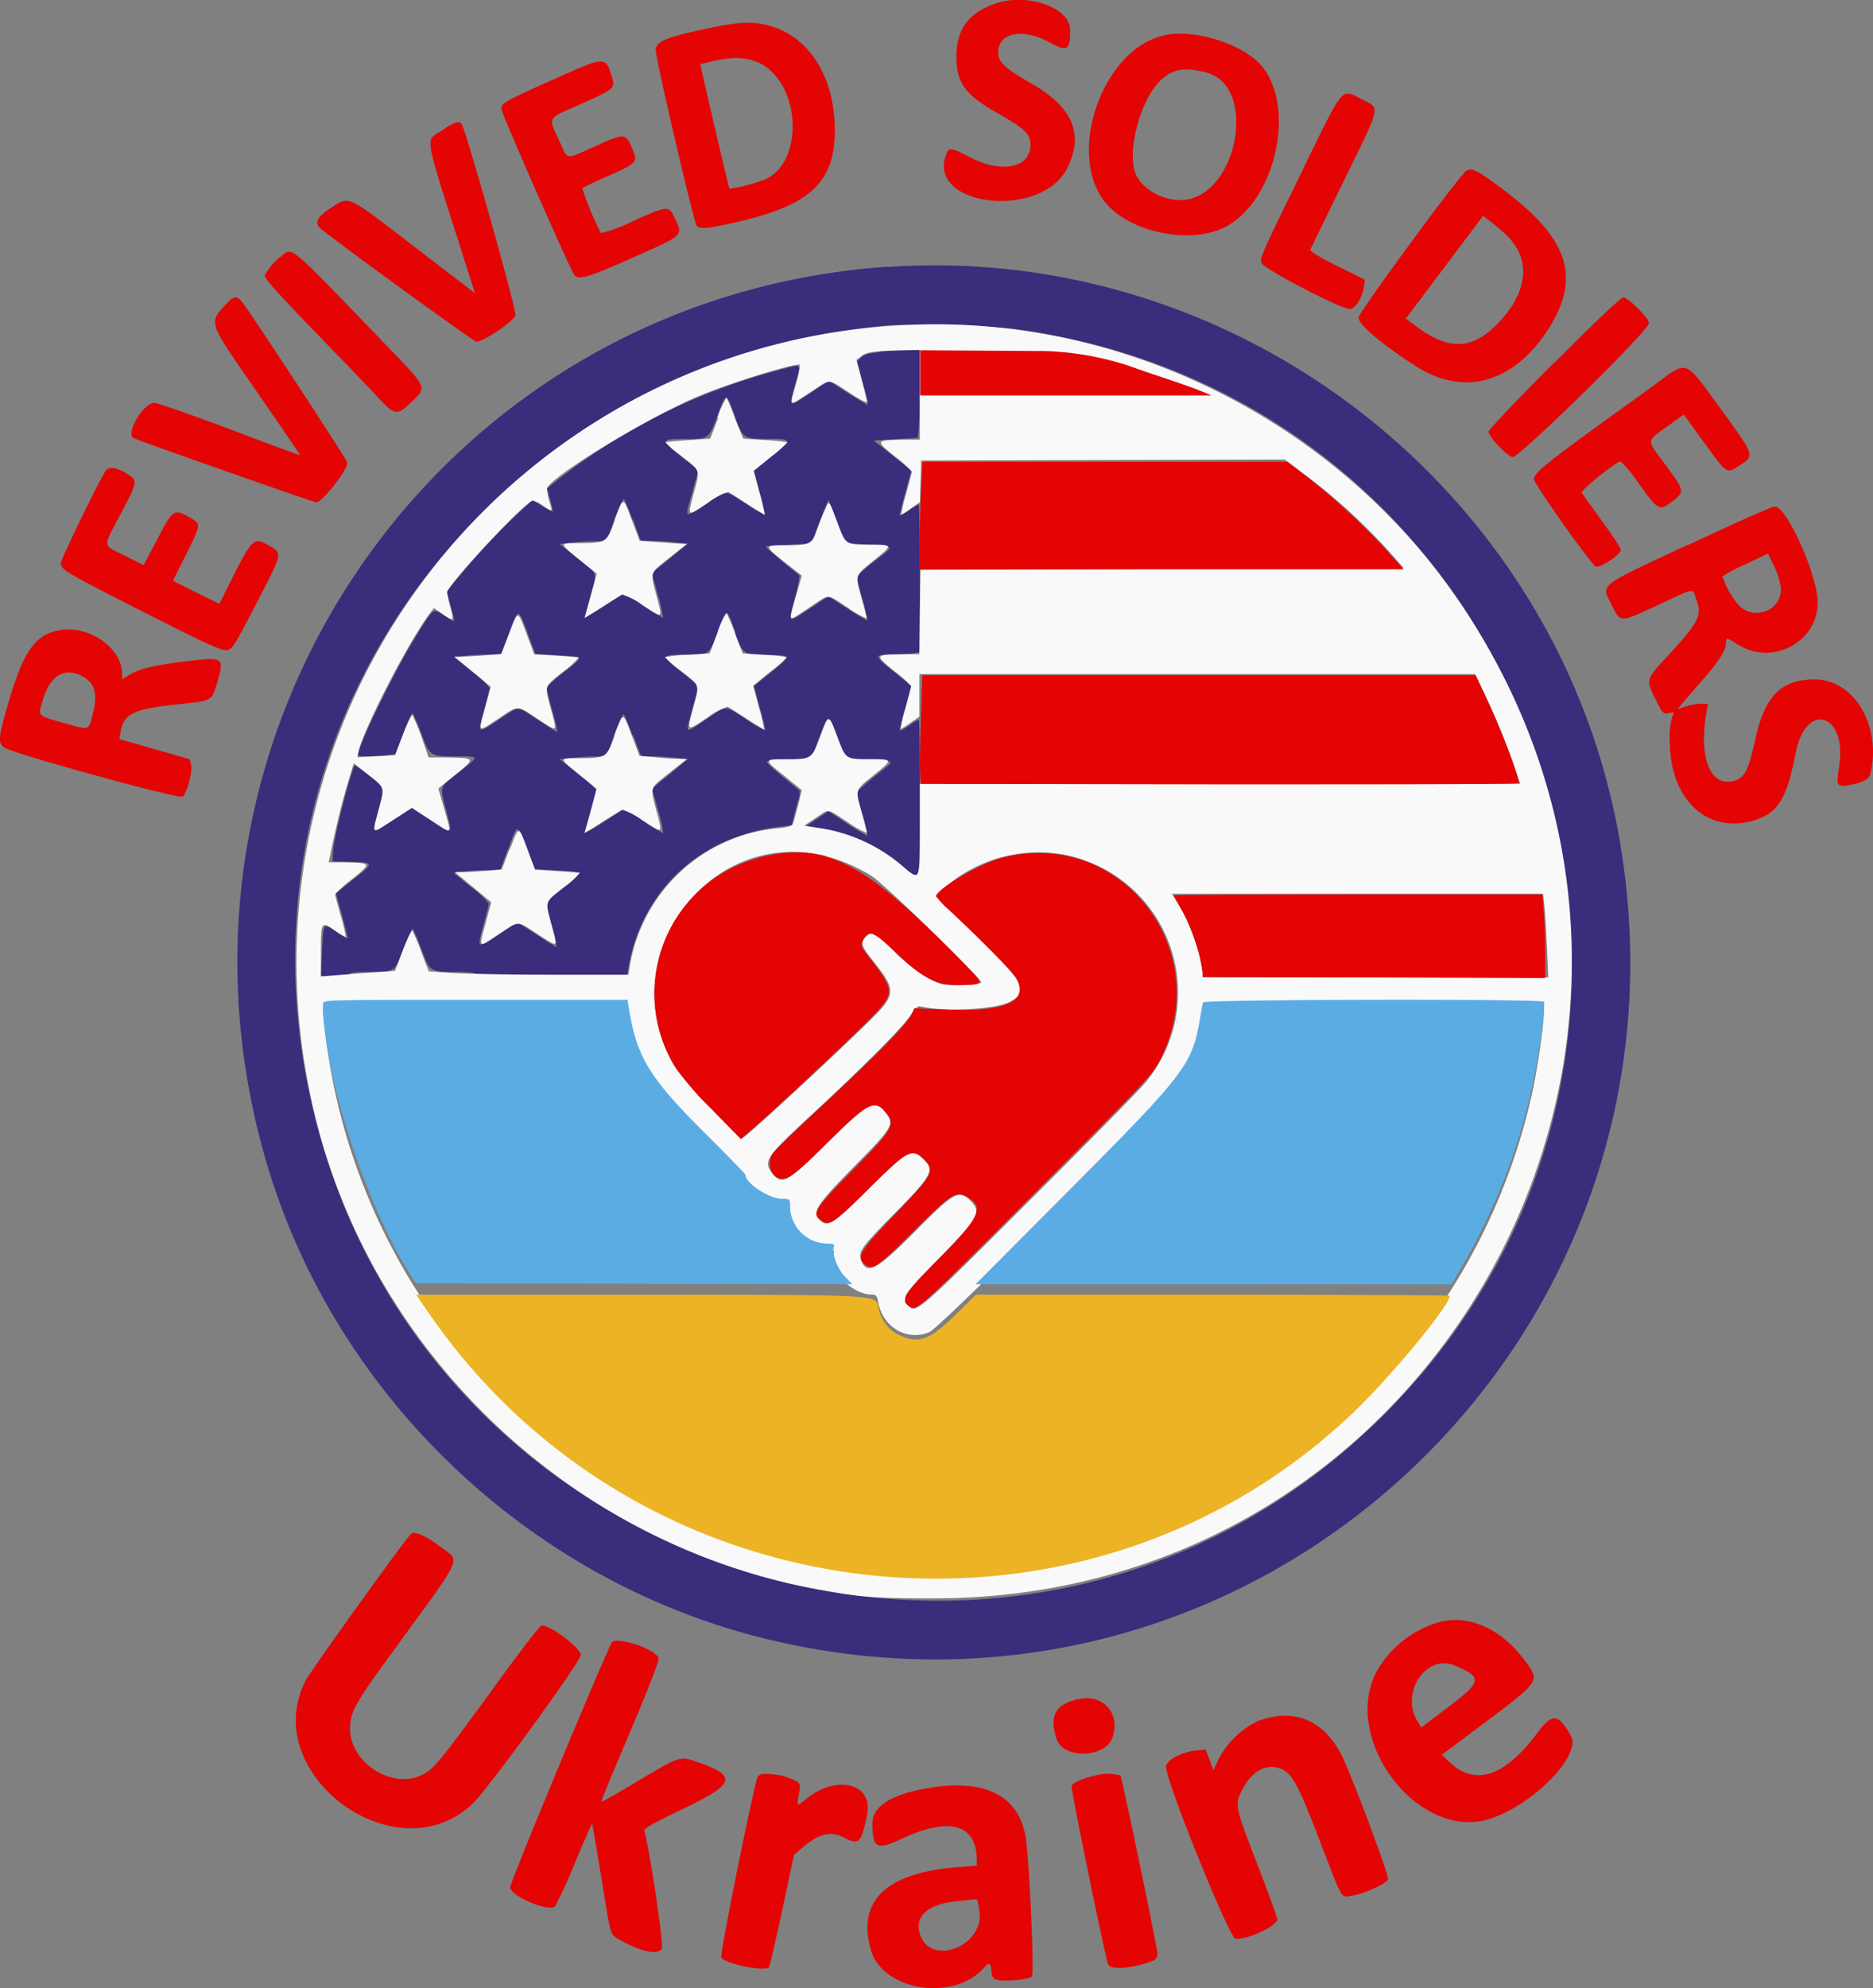
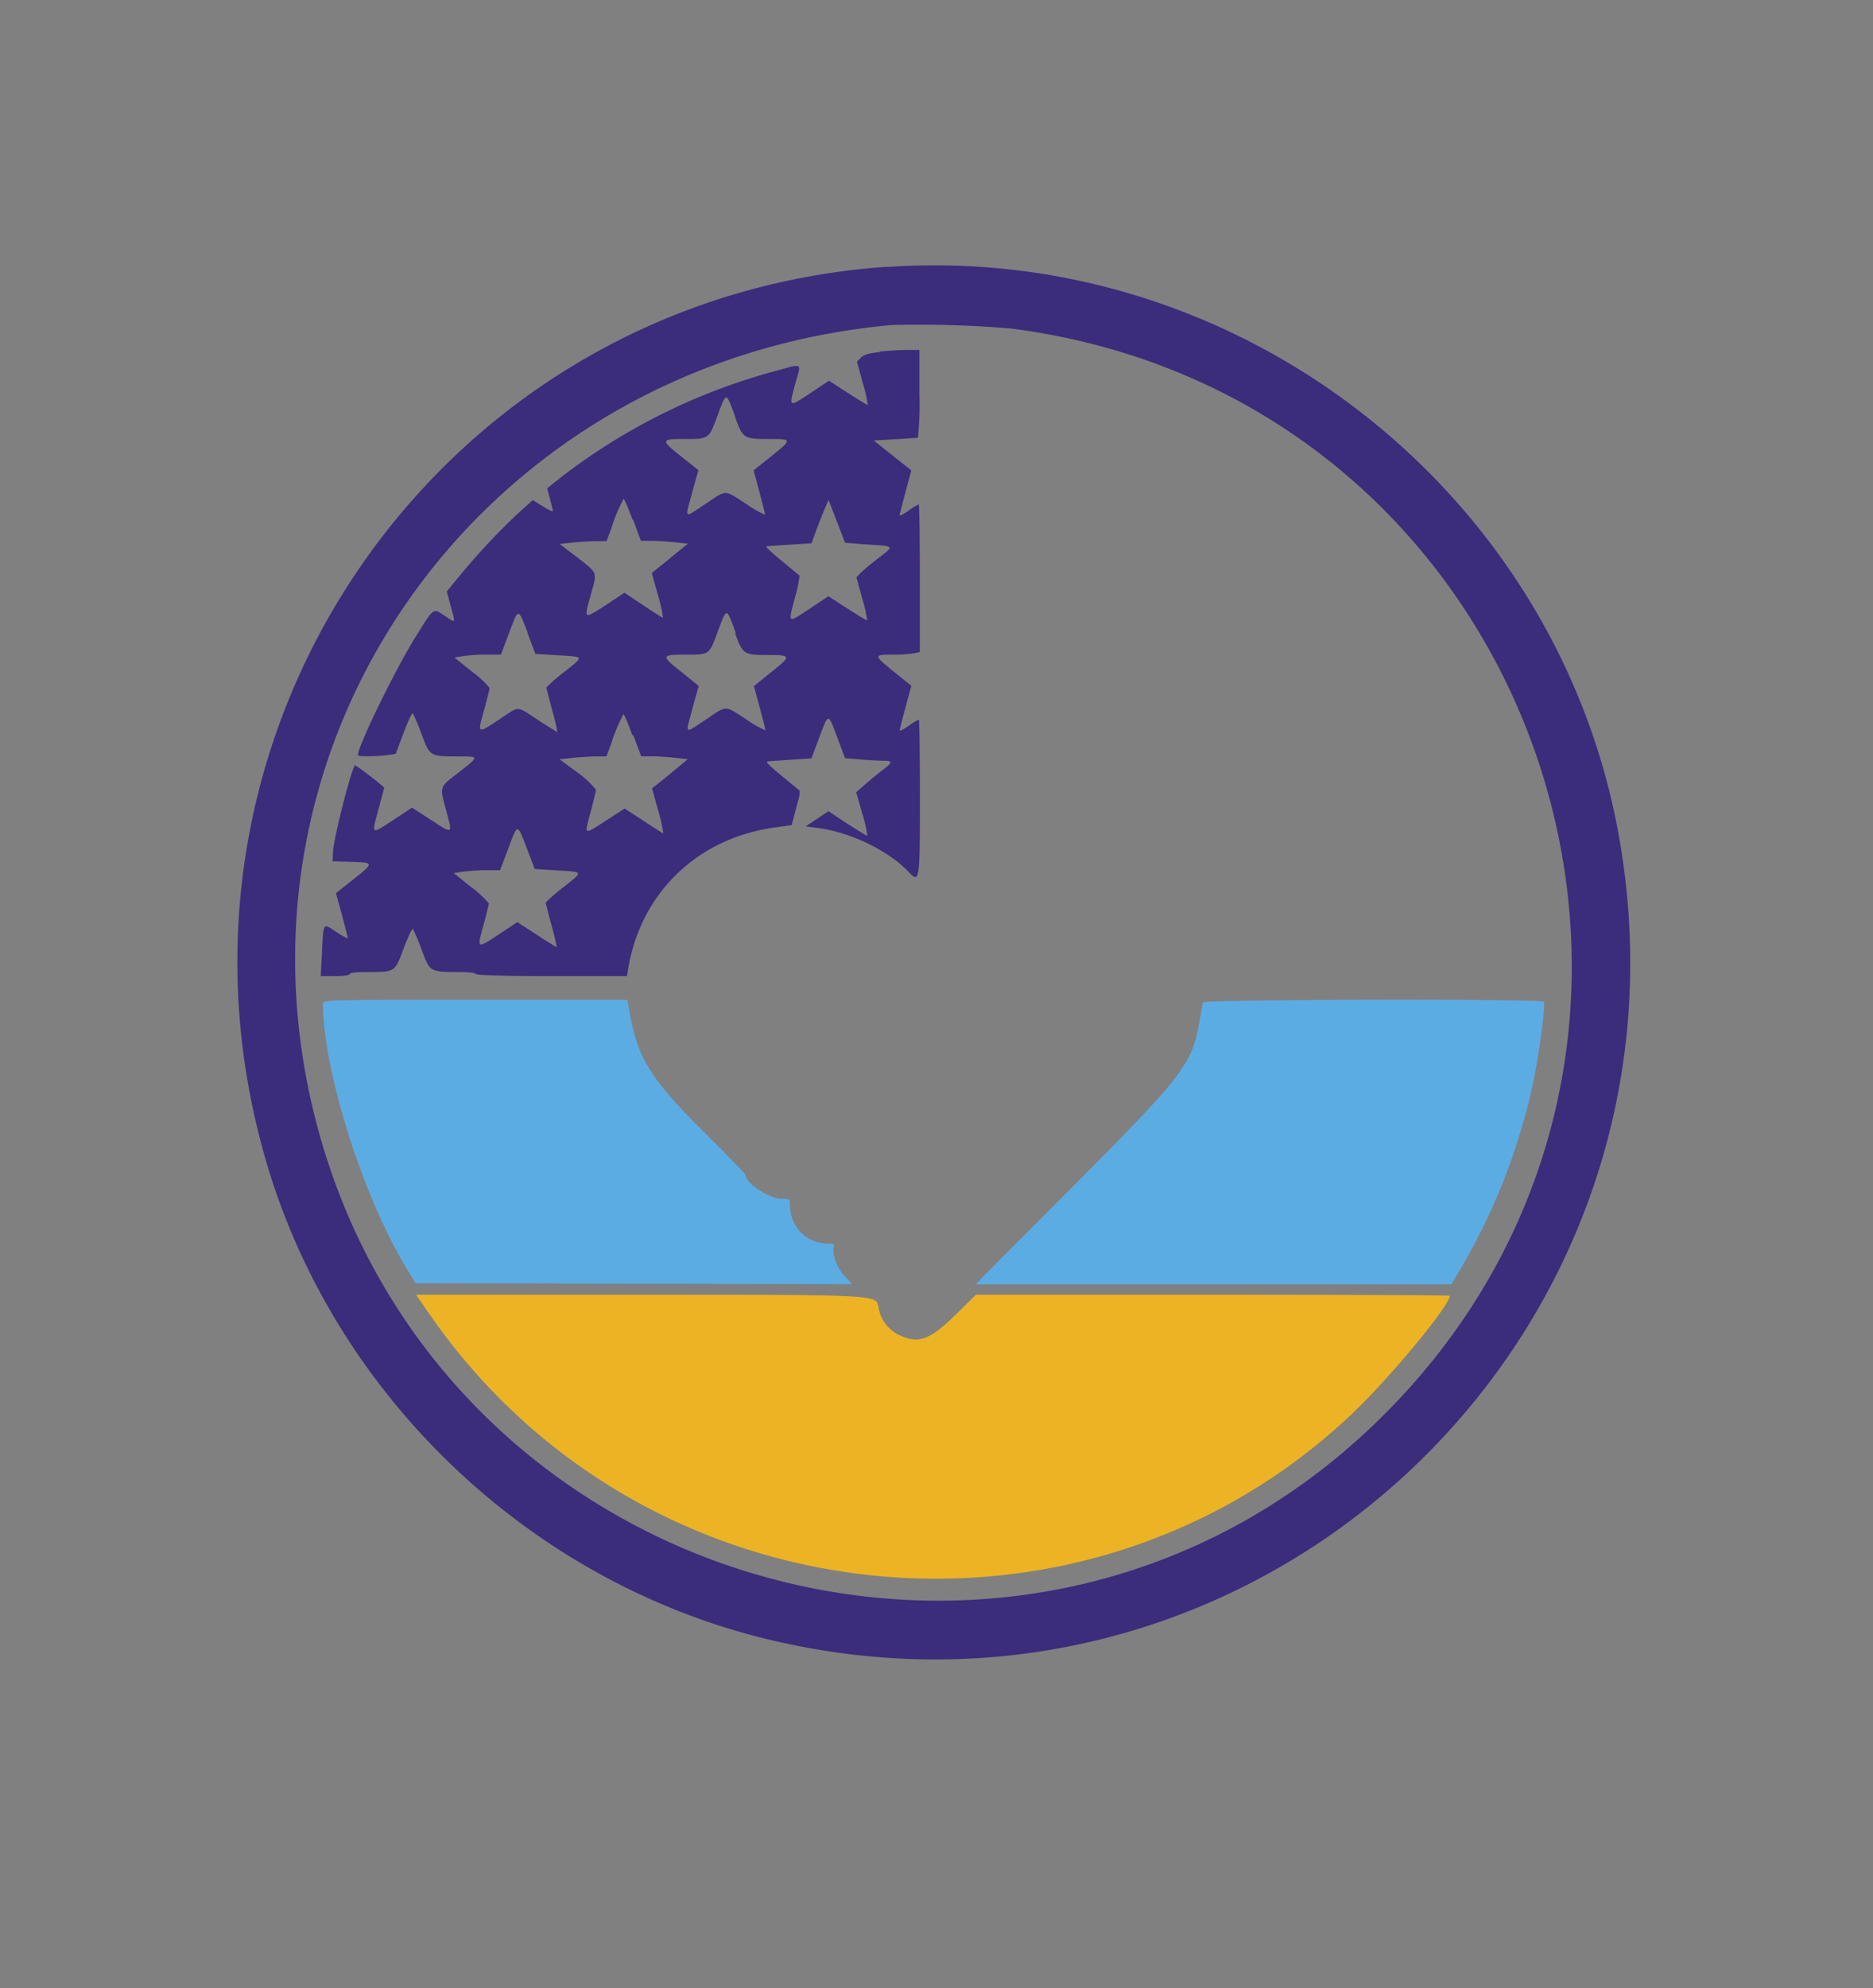
<svg xmlns="http://www.w3.org/2000/svg" viewBox="0 0 298.79 316.98">
  <rect x="0" y="0" width="298.79" height="316.98" fill="#808080" stroke="none" />
  <defs>
    <style>.cls-1 {
        fill: #3c2c7c;
      }

      .cls-1, .cls-2, .cls-3, .cls-4, .cls-5 {
        fill-rule: evenodd;
      }

      .cls-2 {
        fill: #faf9fa;
      }

      .cls-3 {
        fill: #ecb424;
      }

      .cls-4 {
        fill: #5cace4;
      }

      .cls-5 {
        fill: #e40404;
      }</style>
  </defs>
  <title>logo</title>
  <g>
    <path id="path0" class="cls-1" d="M141.63,42.55c-71,4.93-118.9,73.55-99.23,142.12,10.83,37.77,42.3,67.75,80.62,76.82,77.87,18.44,148.78-48,135.53-127-9.33-55.63-60.46-95.82-116.92-91.9m20,9.84C246.82,63.6,281.18,167.88,219.21,227.2c-56.48,54.07-151,25.93-169.2-50.36-14.55-61,28.41-119.2,92.32-125a175.1,175.1,0,0,1,19.3.58m-21.18,3.74c-1.73.16-2.53.39-3,.87l-.65.65.94,3.46a19.67,19.67,0,0,1,.78,3.46c-.09,0-1.53-.88-3.19-1.94l-3-1.94-3,2c-3.47,2.28-3.4,2.32-2.39-1.48,1-3.54,1.38-3.29-3.4-2a97.24,97.24,0,0,0-34,16.91l-2.16,1.72.45,1.71c.25.94.46,1.81.46,1.94s-.72-.22-1.6-.77l-1.61-1-2.72,2.47a109.19,109.19,0,0,0-9.78,10.62l-1.22,1.48L72,96.69c.78,2.84.86,2.73-1,1.49s-1.64-1.37-4.57,3.31c-3.21,5.12-9.25,17.47-9.25,18.93,0,.24,2.79.23,4.59,0l1.44-.2,1.27-3.36c.69-1.85,1.35-3.25,1.47-3.12a34.43,34.43,0,0,1,1.4,3.36c1.36,3.57,1.25,3.51,6.11,3.52,3.1,0,3.09,0-.24,2.59-3.12,2.4-3,2.11-1.93,6.11,1,3.78,1.11,3.74-2.47,1.41l-3-1.94-2.9,1.91c-3.69,2.42-3.57,2.5-2.47-1.58.51-1.91.93-3.5.93-3.53A48.22,48.22,0,0,0,56.72,122c-.62.74-3.39,11.61-3.5,13.77l-.08,1.57,3,.09c3.65.12,3.66.15.27,2.83l-2.72,2.16.94,3.45c.51,1.9.93,3.56.94,3.7s-.8-.29-1.78-.94c-2.21-1.47-2.09-1.63-2.33,3.08l-.2,3.93h2.32c1.33,0,2.32-.14,2.32-.33s1-.32,2.51-.32c4.81,0,4.62.11,6.07-3.75.7-1.85,1.36-3.26,1.48-3.13a34.43,34.43,0,0,1,1.4,3.36c1.36,3.57,1.25,3.51,6.11,3.52,1.45,0,2.51.14,2.51.32s4.26.33,12.13.33h12l.2-1.22c2-12,11-20.74,23.3-22.46l2.77-.39.31-1.16c.16-.64.48-1.86.71-2.7a4.57,4.57,0,0,0,.25-1.64c-5.14-4.2-5.57-4.61-5-4.67l3.76-.27,3.12-.2,1.21-3.22c1.54-4.09,1.42-4.09,2.9-.15l1.26,3.34,2.42.2c1.32.11,3,.21,3.66.21,1.58,0,1.55.23-.14,1.52-.75.58-2,1.6-2.77,2.27l-1.4,1.23,1,3.48a20.63,20.63,0,0,1,.79,3.48c-.09,0-1.53-.87-3.2-1.94l-3-2-1.83,1.22-1.83,1.21,1.9.24c5.21.66,11.3,3.6,14.53,7,1.77,1.87,1.81,1.62,1.81-12,0-6.75-.08-12.27-.18-12.27a9.29,9.29,0,0,0-1.62,1c-.79.54-1.44.87-1.43.72s.42-1.8.93-3.68l.93-3.43-2.71-2.19c-3.31-2.67-3.33-2.78-.33-2.78a24.15,24.15,0,0,0,3.4-.2l1-.2V92.22c0-6.48-.08-11.78-.18-11.78a9.68,9.68,0,0,0-1.62,1c-.79.55-1.44.87-1.43.73s.43-1.81.94-3.7l.93-3.45-3-2.38-3-2.39,3.4-.2c1.87-.11,3.51-.22,3.65-.24a51.14,51.14,0,0,0,.24-7v-7l-2,0c-1.12,0-3.09.14-4.39.26m-23,10.5c1.25,3.38,1.35,3.44,5.43,3.44,3.68,0,3.69.06.34,2.74l-2.83,2.27.92,3.41c.5,1.88.91,3.52.91,3.65a15.09,15.09,0,0,1-3-1.71c-3.65-2.33-3-2.33-6.52,0s-3.28,2.5-2.12-1.79c.53-1.95,1-3.56,1-3.58s-1.23-1-2.75-2.21c-3.23-2.56-3.22-2.78.14-2.78,4.4,0,4.22.12,5.67-3.76s1.32-3.82,2.85.32M101.08,82.85l1.25,3.4h1.78c1,0,2.65.13,3.72.24l2,.21-2,1.62c-1.07.89-2.36,1.94-2.86,2.33l-.91.72,1,3.58a23,23,0,0,1,.8,3.57c-.08,0-1.5-.88-3.16-2l-3-2-3,2c-3.51,2.26-3.47,2.29-2.4-1.54s1.22-3.47-2-6l-2.94-2.23,1.92-.21c1.06-.11,2.75-.22,3.75-.24h1.82l.75-2a23.49,23.49,0,0,1,2-4.77A26.23,26.23,0,0,1,101,82.92m33.93,3.63s1.68.16,3.68.29c4.26.27,4.2.17,1.51,2.24-1.16.89-2.4,1.93-2.76,2.3l-.64.68.93,3.45a20.27,20.27,0,0,1,.78,3.45c-.09,0-1.53-.87-3.19-1.94l-3-1.94-3,2c-3.58,2.35-3.44,2.45-2.35-1.75a21.56,21.56,0,0,0,.75-3.55c-3.92-3.18-5.52-4.58-5.29-4.64s1.84-.17,3.74-.28l3.46-.22.73-2c.41-1.1,1-2.65,1.36-3.46l.62-1.45,1.32,3.4c.72,1.87,1.32,3.43,1.34,3.46M117.36,101c1.24,3.36,1.37,3.44,5.21,3.45s3.76.16.54,2.74l-2.75,2.22.92,3.4c.51,1.87.92,3.51.92,3.64a15.05,15.05,0,0,1-3-1.7c-3.65-2.34-3-2.34-6.52,0s-3.28,2.5-2.12-1.79c.53-2,1-3.56,1-3.57s-1.23-1-2.75-2.22c-3.27-2.59-3.24-2.77.43-2.78,4.13,0,3.93.13,5.38-3.75s1.32-3.83,2.85.31m-33.23,0,1.26,3.32,3.51.22c4.38.27,4.31.09,1,2.74a26.13,26.13,0,0,0-2.76,2.39c0,.09.42,1.73.93,3.64a32,32,0,0,1,.83,3.48c-.06,0-1.46-.87-3.11-1.94-3.6-2.32-2.76-2.32-6.27,0s-3.37,2.2-2.27-1.74c.45-1.66.83-3.17.83-3.36a15,15,0,0,0-2.8-2.59l-2.79-2.25,1.26-.22a26.81,26.81,0,0,1,3.69-.25H80l1.28-3.4c1.56-4.13,1.4-4.13,3-.08M101.1,117.2l1.27,3.4h1.78c1,0,2.65.13,3.72.25l1.95.2-1.95,1.62c-1.07.89-2.36,1.94-2.86,2.34l-.91.71,1,3.58a23.14,23.14,0,0,1,.8,3.58c-.08,0-1.5-.88-3.16-2l-3-1.95-3,1.94c-3.62,2.32-3.44,2.42-2.42-1.43.46-1.73.84-3.31.84-3.51a14.17,14.17,0,0,0-2.82-2.65l-3-2.21,1.92-.2c1.06-.12,2.75-.23,3.75-.25h1.82l.75-2a25.21,25.21,0,0,1,2-4.77,30.25,30.25,0,0,1,1.38,3.4m-16.83,18,1.26,3.32,3.51.22c4.38.27,4.31.09,1,2.74a26.13,26.13,0,0,0-2.76,2.39c0,.09.42,1.73.93,3.64a32,32,0,0,1,.83,3.48c-.06,0-1.5-.89-3.2-2l-3.09-2-3,2c-3.5,2.27-3.45,2.3-2.37-1.61.45-1.67.83-3.18.83-3.37a15,15,0,0,0-2.8-2.59l-2.79-2.25,1.42-.22a32.5,32.5,0,0,1,3.69-.24h2.28l1.28-3.4c1.56-4.14,1.4-4.14,3-.09" transform="translate(-0.09 -0.02)" />
-     <path id="path1" class="cls-2" d="M145.05,51.82a101.75,101.75,0,0,0-95.5,122.54c8.16,40,41,71.93,81.41,79.14,6.77,1.21,8.69,1.35,18.14,1.35,81.12,0,129.35-89.78,84.67-157.6-19.34-29.37-53.74-47-88.72-45.43M146.83,63v7.12h-2.47c-4.66.07-4.68.11-1.53,2.66a20.35,20.35,0,0,1,2.73,2.43c0,.12-.42,1.71-.92,3.54a20.8,20.8,0,0,0-.78,3.32,11.49,11.49,0,0,0,1.56-1l1.43-1,.09-3.31.09-3.32,29-.08,29-.08,3.18,2.39A95.92,95.92,0,0,1,221,87.2l3,3.36-38.54.16-38.54.16-.09,6.72-.08,6.72h-2.51c-4.65.07-4.67.11-1.52,2.67a20.2,20.2,0,0,1,2.73,2.42c0,.12-.42,1.71-.92,3.54a20.8,20.8,0,0,0-.78,3.32,12.37,12.37,0,0,0,1.58-1l1.43-1V107.5h88.65l2.11,4.46c1.16,2.45,2.79,6.38,3.6,8.74l1.49,4.29H146.83v7.27c0,8.45.1,8.26-2.91,5.74a26.11,26.11,0,0,0-13-5.94l-2.54-.4,1.84-1.23c2.25-1.5,1.64-1.58,5.17.71a14.53,14.53,0,0,0,3,1.69c0-.13-.36-1.54-.81-3.14-1.07-3.89-1.15-3.61,1.78-6,3.22-2.58,3.22-2.62-.24-2.63-4.21,0-4.06.1-5.45-3.58s-1.37-3.75-2.77.06c-1.29,3.48-1.36,3.53-5.49,3.53-3.53,0-3.53,0-.16,2.68L128,126l-.62,2.52c-.35,1.28-.71,2.57-.79,2.85s-.74.57-2.5.71A26.36,26.36,0,0,0,100.6,153.8l-.26,1.62H87.88c-6.86,0-14-.15-15.93-.29l-3.47-.25-1.19-3.12a33.09,33.09,0,0,0-1.41-3.36c-.12-.13-.8,1.25-1.5,3.08L63.1,154.8l-2.91.21c-1.6.11-4.26.32-5.91.45l-3,.24v-3.85c0-4.86.06-5,2.18-3.52a16,16,0,0,0,1.81,1.12,23.94,23.94,0,0,0-.8-3.32c-.51-1.82-.93-3.41-.93-3.53a21.07,21.07,0,0,1,2.74-2.43c3.15-2.54,3.12-2.59-1.39-2.66H52.52l.21-1c.88-4.34,1.92-8.6,2.79-11.45l1-3.34,1.87,1.47c3.22,2.53,3.09,2.18,2.1,6-1.06,4-1.26,3.88,2.3,1.57l3-1.93,3,1.95c3.61,2.34,3.37,2.51,2.22-1.61-.52-1.86-1-3.41-1-3.42s1.25-1,2.78-2.27c3.22-2.59,3.19-2.63-1.53-2.69h-2.8l-1.15-3.35a32.6,32.6,0,0,0-1.43-3.4c-.12-.14-.8,1.25-1.5,3.08l-1.28,3.32-3,.16-3,.16.17-.84c.7-3.48,8-17.65,11.49-22.25l.54-.71,1.44,1c1.78,1.17,1.79,1.17,1.17-1.22a21.9,21.9,0,0,1-.51-2.27c0-1.13,12.61-14.64,13.67-14.64a5,5,0,0,1,1.63.81c1.57,1.07,1.59,1.06,1-.73A13.25,13.25,0,0,1,87.33,78c0-1.67,16.68-11.81,24.86-15.09,5.44-2.18,15.1-5.12,15.51-4.71a15.6,15.6,0,0,1-.67,3.16c-1,3.66-1.25,3.53,2.24,1.25s2.67-2.3,6.28,0c2.15,1.39,3,1.79,2.88,1.37s-.5-1.93-.93-3.59l-.78-3,.81-.61c.84-.64,2.08-.8,6.72-.91l2.67-.06V63m-32.26,3.64-1.27,3.32-3.53.24c-1.93.13-3.56.28-3.62.33a15.64,15.64,0,0,0,2.3,2c3.4,2.67,3.25,2.25,2.25,6-1.06,4-1.19,3.94,2.28,1.63a10.09,10.09,0,0,1,3.22-1.71c.19.11,1.55,1,3,1.92s2.73,1.73,2.8,1.73a32.14,32.14,0,0,0-.82-3.49c-.52-1.91-.94-3.49-.94-3.51s1.24-1,2.75-2.24a20.19,20.19,0,0,0,2.64-2.33,36,36,0,0,0-3.59-.34l-3.48-.24-1.29-3.15A33.27,33.27,0,0,0,116,63.44a12.32,12.32,0,0,0-1.45,3.15M98.17,83c-1.34,3.61-1.3,3.58-6,3.62-2.9,0-2.9,0,.41,2.69l2.7,2.18-.94,3.49c-.52,1.91-1,3.52-1,3.56s1.25-.74,2.78-1.73,3-1.86,3.2-2a10.56,10.56,0,0,1,3.23,1.67c3.38,2.21,3.27,2.28,2.28-1.43-1-3.94-1.2-3.51,2-6.06l2.82-2.24-1.45-.07-3.77-.27-2.31-.19L100.91,83c-1.47-3.91-1.35-3.91-2.79,0m33.45-1.46c-.32.76-.86,2.16-1.2,3.11-.75,2.13-1.16,2.31-5,2.31-3.45,0-3.45,0-.07,2.73L128,91.8,127,95.25c-1.12,4.17-1.37,4,2.13,1.68s2.67-2.3,6.24,0a13.89,13.89,0,0,0,3,1.7c0-.13-.36-1.54-.81-3.14-1.07-3.89-1.15-3.61,1.78-6,3.22-2.58,3.22-2.62-.24-2.63-4.21,0-4.06.1-5.45-3.59s-1.29-3.6-2-1.83m-17.08,19.43-1.27,3.32-3.53.24c-1.21,0-2.42.17-3.62.34a15.64,15.64,0,0,0,2.3,2c3.4,2.66,3.25,2.24,2.25,6-1.06,4-1.19,3.94,2.28,1.63a10.29,10.29,0,0,1,3.22-1.71c.19.11,1.55,1,3,1.93s2.73,1.72,2.8,1.72a29.32,29.32,0,0,0-.82-3.48c-.52-1.92-.94-3.5-.94-3.52L123,107.1a20.78,20.78,0,0,0,2.64-2.32,30.94,30.94,0,0,0-3.59-.35l-3.48-.24-1.21-3.12A30.91,30.91,0,0,0,116,97.75a12.11,12.11,0,0,0-1.45,3.14m-33.26.2-1.22,3.19-2.47.21c-1.36.11-3,.21-3.74.21H72.57l2.9,2.4,2.91,2.41-.91,3.34c-1.1,4.08-1.25,4,2.11,1.76s2.89-2.2,6.24,0S89,116.87,88,113.18c-1.06-4-1.18-3.56,1.93-6.08a13.59,13.59,0,0,0,2.51-2.28c-.12,0-1.78-.15-3.68-.27l-3.45-.21-1.2-3.21c-1.47-3.92-1.35-3.92-2.84,0m16.89,16.16c-1.34,3.61-1.3,3.59-6,3.62-2.9,0-2.9,0,.41,2.69l2.7,2.19-.94,3.48c-.52,1.92-1,3.52-1,3.56s1.25-.74,2.78-1.72,3-1.87,3.2-2a10.7,10.7,0,0,1,3.23,1.68c3.38,2.2,3.27,2.27,2.28-1.44-1-3.94-1.2-3.51,2-6.06l2.82-2.24-1.77-.07c-1,0-2.67-.16-3.77-.27l-2-.19-1.21-3.21c-1.47-3.92-1.35-3.92-2.79-.06m-16.75,18.2-1.22,3.19-2.47.21c-1.36.12-3,.21-3.74.21H72.65l2.9,2.41,2.91,2.4-.91,3.34c-1.1,4.08-1.25,4,2.11,1.76s2.83-2.19,6.21,0,3.21,2.25,2.22-1.44c-1.06-4-1.19-3.55,2-6.08a13.59,13.59,0,0,0,2.51-2.28c-.14,0-1.8-.15-3.7-.27l-3.45-.21-1.2-3.21c-1.47-3.92-1.35-3.92-2.84,0m50.46,1.06a27,27,0,0,1,7.27,3.14c2.29,1.5,17.82,16.64,17.47,17s-4.85.62-6.31.23c-2.05-.55-5.17-2.75-7.91-5.57s-3.17-3-4.22-1.9c-.85.85-.64,1.53,1.11,3.68,3.33,4.09,3.55,5.17,1.49,7.62s-21.73,20.75-22.3,20.75-9.45-9.38-10.47-11c-10.62-17,4.62-38.7,23.87-34m38.87,0a22.38,22.38,0,0,1,12.12,36.07c-.85,1.07-9.26,9.63-18.67,19-18.21,18.19-18.12,18.11-19.35,16.37-.84-1.2-.7-1.4,5.17-7.42,6.2-6.35,6.66-7.19,5-8.94-1.84-2-2.7-1.53-8.63,4.47-6.39,6.47-8,7.35-8.89,4.94-.54-1.4-.1-2,5.4-7.59,5.91-6,6.32-6.76,4.51-8.56s-2.56-1.43-8.76,4.71c-5.8,5.73-6.53,6.21-7.75,5s-.84-2.14,5.32-8.39c6.33-6.41,6.6-6.87,5.18-8.68-1.79-2.28-2.72-1.79-9.57,5-6.17,6.1-7,6.56-8.54,4.61s-.78-2.81,6.13-9.2c8.28-7.65,14.79-14.17,15.94-16,.79-1.23,1.14-1.52,1.68-1.39,3.68.89,11.79.48,14.1-.72,3.13-1.62,2.47-3-5.26-10.51l-6.54-6.41,1.55-1.39a22.77,22.77,0,0,1,19.83-5m75.73,7.81c.11.94.3,3.93.42,6.64l.22,4.94H191.92v-.76c0-2.37-2.44-9.06-4.23-11.57l-.67-1h59.22l.2,1.7M100.36,161.65c1.28,8,3.24,11.18,12.43,20.31,3.4,3.37,6.19,6.24,6.19,6.38,0,1.35,3.81,3.82,5.91,3.83,1.2,0,1.21,0,1.21,1.32a6,6,0,0,0,6,5.81c.85,0,1.13.12,1,.44-1,2.63,2.71,6.68,6.16,6.69.56,0,.75.24.93,1.21.73,4,4.57,6.26,8.16,4.77,1.71-.71,36.73-35.71,39-39a27.29,27.29,0,0,0,4.25-10.27l.44-2.57,27-.08c14.85-.05,27.13,0,27.27.18.38.37-.8,9.15-1.85,13.83-12,53.57-65.49,86.84-118.63,73.82a97.78,97.78,0,0,1-73.75-82.77c-.27-2.19-.49-4.25-.49-4.57,0-.54,1.21-.57,24.27-.57h24.3l.2,1.21" transform="translate(-0.09 -0.02)" />
    <path id="path2" class="cls-3" d="M68.41,209.25c33.85,49.38,104.51,57,147.55,16,6-5.73,15.4-17.09,15.4-18.63,0-.1-17-.18-37.79-.18H155.78l-3.13,3.08c-4.09,4-5.83,4.73-8.66,3.55a5.89,5.89,0,0,1-3.76-4.69c-.35-1.95-.07-1.94-39.08-1.94H66.47l1.94,2.84" transform="translate(-0.09 -0.02)" />
    <path id="path3" class="cls-4" d="M51.61,160c0,10.72,6.46,31.07,13.49,42.5l1.3,2.11,34.82.08,34.82.08-1.21-1.28c-1.21-1.26-2.09-3.74-1.7-4.76.12-.32-.16-.44-1-.44a6,6,0,0,1-6-5.81c0-1.3,0-1.31-1.21-1.32-2.1,0-5.91-2.48-5.91-3.83,0-.14-2.79-3-6.19-6.38-9.19-9.13-11.15-12.33-12.43-20.31l-.2-1.21H75.88c-23.06,0-24.27,0-24.27.57M192,159.84c-.07.22-.29,1.43-.5,2.67-1.21,7.19-2.36,8.7-20.39,26.81l-15.4,15.46h75.92l1.83-3.11a99.23,99.23,0,0,0,11-28.14c1-4.25,2.22-13.32,1.93-13.8s-54.23-.38-54.37.11" transform="translate(-0.09 -0.02)" />
-     <path class="cls-5" d="M159,.55C154.66,2,152.66,4.66,152.66,9s1.42,6.15,6.69,9.14c4.3,2.44,5.12,3.23,5.12,5,0,3.63-4.56,4.59-9.54,2-3.09-1.6-3.47-1.66-3.9-.54-3.2,8.42,15.25,10.49,19.34,2.17,2.68-5.46.83-9.7-5.89-13.52-4.09-2.33-5.15-3.33-5.15-4.87,0-3.17,3.88-3.94,8.17-1.61,2.89,1.57,3.3,1.33,3.3-2,0-3.51-6.73-5.91-11.82-4.22M116.36,3.88C106.78,5.75,104.7,6.48,104.7,8s6.07,27.45,6.52,28,1.57.56,6.8-.67c11.39-2.67,15.26-6.36,15.24-14.53,0-11.45-7.33-18.72-16.9-16.86m69.45,1.73c-9.54,2-15.52,18.12-9.74,26.18,3.62,5.06,13.63,7.32,19.41,4.39,8.2-4.15,11.54-19.62,5.61-26-3.17-3.38-10.57-5.61-15.28-4.6M121.1,10c6.82,3.17,7.38,16.1.82,18.72a31.26,31.26,0,0,1-5.46,1.4c-.1-.09-3.66-15.29-4.43-18.86l-.22-1,2-.49c3.12-.73,5.33-.66,7.27.24m-33,2.8c-7.75,3.5-8,3.64-8,4.64,0,.6,10.56,24.63,11.54,26.26.64,1.07,2,.68,9.51-2.65,8.08-3.6,7.9-3.43,6.68-6.08-1-2.26-1-2.27-6.84.34a24.46,24.46,0,0,1-5,1.87,43.6,43.6,0,0,1-3-7.18c.09-.09,2-1,4.29-2,4.57-2.05,4.63-2.12,3.62-4.47s-1.26-2.25-5.82-.21c-4.89,2.2-4.33,2.27-5.68-.7-1.87-4.1-2.16-3.57,3.31-6s5.58-2.56,5-4.37c-1-3.33-1-3.33-9.57.56m104.37-1.24c8.52,2.19,4.86,20.35-4.09,20.33-3.1,0-6.29-1.91-7.2-4.31-1.35-3.57.85-11.74,4-14.74,1.93-1.85,3.83-2.18,7.33-1.28M208,26.92c-6.62,13.5-6.85,14-6.7,15,.11.81,12.56,7.32,14.09,7.37.87,0,2-1.76,2.27-3.47l.16-1.2-4.43-2.2c-2.77-1.38-4.37-2.35-4.27-2.59s2.54-5.25,5.44-11.18c5.91-12.06,5.74-11.31,2.84-12.77-3.43-1.74-2.77-2.51-9.4,11M70.73,20.73c-2.89,2-3.33-.54,3.7,21.56l1.43,4.47-1.19-.9-9.74-7.47c-9.52-7.31-9.14-7.14-12-5.26-2.22,1.48-2.7,2.36-1.79,3.23,1.4,1.33,24.51,18.14,24.94,18.14,1.12,0,5.62-3,6.25-4.18.27-.51-7.83-29.3-8.6-30.54-.34-.55-1.37-.22-3,.95m163,6.81c-2,2-16.92,22.39-16.92,23.1,0,1.13,3.53,4.14,9.07,7.72,7.58,4.9,15.46,2.82,21-5.56s3.56-14.62-6.86-22.45c-4.61-3.47-5.36-3.8-6.34-2.81m6.67,9.92c4.06,3.84,3.55,9.13-1.36,14.16-4,4.14-7.72,4.3-12.81.55l-1.83-1.35,6.16-8.19,6.15-8.18,1.14.84a31.06,31.06,0,0,1,2.55,2.17M45.07,40.79a9.86,9.86,0,0,0-2.75,3.14c-.14.36,2.11,2.89,7.69,8.65,4.33,4.47,9,9.28,10.26,10.69,2.82,3,3.09,3.09,5.42.9,2.56-2.43,2.62-2.28-3.81-8.93-16-16.6-15.09-15.8-16.81-14.45m-8.71,7.5c-3.06,3.33-3.27,2.68,4.71,14.2,3.81,5.51,6.9,10,6.87,10.08s-5.08-1.82-11.22-4.13-11.55-4.19-12-4.19c-1.81,0-4.74,5.06-3.26,5.66,2.14.87,28.73,10.2,29.06,10.2,1,0,5.21-5.39,4.95-6.39-.16-.61-15.75-24.38-16.79-25.59-.81-1-1.3-.92-2.29.16M248,57.85c-5.74,5.74-10.44,10.68-10.44,11,0,.78,2.84,3.81,3.79,4.05s21.8-20.2,21.8-21.36c0-.77-3.35-4.11-4.11-4.11-.35,0-5,4.38-11,10.45M264,61.42c-17.22,12.35-19.2,13.9-19.21,15,0,.73,9.17,13.66,9.88,13.93s4-1.92,4-2.74a44.7,44.7,0,0,0-3-4.47c-1.66-2.3-3.12-4.35-3.25-4.56-.23-.38,5.52-5,6.23-5a24.93,24.93,0,0,1,3,3.72c3,4.15,3.15,4.23,5.21,2.66s1.92-1.7-1-5.71c-3.27-4.48-3.42-3.62,1.16-6.93l1.67-1.21,3.3,4.54c3.64,5,3.48,4.93,5.57,3.6,2.47-1.57,2.48-1.54-2.66-8.61C268.57,57,269.5,57.4,264,61.38M147,78.55c-.11,2.7-.21,6.56-.21,8.58V90.8H224l-.79-.89a106.35,106.35,0,0,0-14.6-13.86l-3.14-2.41H147.26L147,78.55M17,75c-.75.93-7.2,14.17-7.2,14.77,0,1.08.49,1.37,13.15,7.81,9.42,4.79,12.43,6.18,13.21,6.1,1-.09,1.18-.42,4.86-7.51,4.22-8.13,4.17-7.9,1.94-9.19s-2.58-1.16-5.4,4.37L35.09,96.3l-3.73-1.84-3.69-1.84,2.07-4.14c2.47-4.92,2.46-4.88.68-5.92-2.55-1.49-2.73-1.38-5.2,3.37L23,90.13,20,88.61c-3.66-1.81-3.59-1.07-.58-6.8,2.74-5.2,2.74-5.23.57-6.47-1.42-.81-2.49-.93-3-.33M269.36,86.87c-14.69,6.88-13.84,6.2-12.14,9.66,1.38,2.8,1.23,2.8,7.27,0,6.26-2.92,5.5-2.79,6.18-1,1,2.63.49,3.63-4.79,9.34-3.24,3.5-3.25,3.53-1.66,6.7,1.12,2.23,1.21,2.33,2.11,2.15s.92-.15.53.54a11.92,11.92,0,0,0-.39,4.12c.07,9.15,6,14.65,13.38,12.45,3.84-1.14,5.29-3.44,6.67-10.66,1.63-8.53,8.34-6.45,6.94,2.16-.49,3-.35,3.23,1.77,2.83s3-.93,3.23-1.72c1.83-7.67-2.56-15.1-8.92-15.1-5.4,0-8,2.7-9.52,9.91-1,4.51-1.64,5.81-3.3,6.27-3.73,1-5.62-3.44-4.47-10.59l.28-1.7h-1.17a9.44,9.44,0,0,0-2.47.45l-1.2.43.72-.89c.39-.48,1.86-2.17,3.26-3.76,2.61-3,3.77-4.78,3.77-6,0-.84,0-.84,2,.38,5.42,3.37,12.6-.46,12.62-6.73,0-4.33-4.94-15.39-6.87-15.34-.4,0-6.56,2.75-13.69,6.09m14.66,6.71c.4,3.57-4,5.57-6.67,3a14.7,14.7,0,0,1-2.64-4.65A25.29,25.29,0,0,1,278.49,90l3.64-1.72.94,1.93a13.14,13.14,0,0,1,1.09,3.35M9.58,100.49c-3.95.74-5.78,3.38-8.24,11.9-1.67,5.77-1.67,6.38,0,7.07,3.37,1.41,27.44,8,27.89,7.58.64-.53,1.5-3.61,1.38-4.92l-.25-1.05-5.61-1.61-5.62-1.61.18-1.09c.47-2.91,2.09-3.71,9-4.43,5.51-.57,5.53-.58,6.25-2.92,1.39-4.49,1.26-4.63-3.76-4.07-5.48.62-8.25,1.22-9.82,2.14l-1.42.83v-.91c0-4.1-5.35-7.77-10-6.9m3.6,7.31c2.08,1.08,2.57,2.8,1.72,6.09-.68,2.65-.45,2.58-4.57,1.4-4.43-1.27-4.2-1-3.37-3.74,1.16-3.84,3.41-5.2,6.22-3.75M147,114.52c-.12,3.78-.18,7.68-.12,8.66L147,125l47.69.08c27.13,0,47.7,0,47.7-.2,0-1.14-2.86-8.59-5.23-13.66l-1.67-3.55H147.23l-.23,6.89m-26,22.27a22.35,22.35,0,0,0-13.34,33.08,45.55,45.55,0,0,0,6,7l4.61,4.72,1.26-1.09c4-3.43,15.69-14.43,18.83-17.55,4.69-4.77,4.69-4.72,0-10.87-1-1.33-1-1.44-.57-2.27.91-1.62,1.65-1.33,5.08,1.94,4.33,4.14,6.49,5.28,10,5.28,4,0,4.17-.17,2.25-2.14C138,137.24,131.82,134,121,136.8m38.87,0c-3.52.92-10.44,5-10.44,6.12a13.08,13.08,0,0,0,2,2.14c5,4.63,10.38,10.11,10.81,10.94,1.93,3.7-1.66,5.33-10.92,5l-5.37-.22-.35.76c-.74,1.64-4.65,5.68-13,13.5-4.81,4.48-9,8.49-9.25,8.91-.77,1.18-.49,3.12.54,3.69,1.55.87,2.42.29,8.42-5.65,6.4-6.34,7.41-6.81,9.28-4.38,1.33,1.75.79,2.63-5.42,8.93s-6.69,7-5,8.13c1.28.84,2,.37,7.7-5.31,6-5.93,6.68-6.31,8.47-4.63,2,1.9,1.74,2.45-4.58,9-5.49,5.74-6.09,6.74-4.78,7.83s2,.58,7.91-5.3c6.07-6,6.6-6.38,8.47-5.38,2.82,1.51,2,3.32-4.39,9.71-5.72,5.71-6.41,6.86-4.69,7.78,1.15.61,1.42.37,20.28-18.55,18.38-18.43,18.5-18.56,19.83-21.3,8.49-17.5-6.85-36.61-25.47-31.73m27.4,6c0,.07.58,1.13,1.3,2.35a28.49,28.49,0,0,1,3.16,9l.24,1.65,27.28.08,27.29.09V154.7c0-2.81,0-6.58-.23-9.23l-.2-2.84H216.77c-16.19,0-29.43.06-29.43.13M65.68,244.57C65,245,49.61,266.48,48.82,268c-7.55,14.89,14.47,31.11,26.63,19.62,2.45-2.31,17.29-22.7,17.29-23.75s-4.69-4.69-6.26-4.69c-.25,0-3.87,4.7-8,10.44-8.12,11.11-9.12,12.41-11.12,13.41-5,2.42-11.91-2.4-11.41-7.93.23-2.52.9-3.66,7.08-12.14,11.32-15.55,10.58-13.85,7.17-16.43-2.14-1.63-3.86-2.37-4.47-2m164.39,14a16.77,16.77,0,0,0-10.57,8.26c-5.33,10.79,6.74,26.52,17.88,23.32,6.83-2,15-10.13,13.27-13.3-2-3.64-3-3.72-5.4-.45q-7.85,10.44-14,4.58l-1.2-1.15,6.87-5.14c8.76-6.56,8.78-6.6,6.53-9.67-3.73-5.09-8.64-7.44-13.43-6.45M97.7,261.87c-1,1.64-16.31,38.4-16.23,39.07.17,1.46,6.24,4,7.18,3q1.74-3.36,3.13-6.87c1.49-3.51,2.73-6.36,2.77-6.31s.68,3.79,1.42,8.33c1.64,10.07,1.39,9.23,3,10.2,3.27,1.91,6.19,2.51,6.71,1.36.29-.63-2-16.11-2.8-18.7-.11-.38,1.26-1.18,5.56-3.23,9-4.29,9.46-5.5,2.9-7.76-2.77-1-2.72-1-9.26,2.88-3.29,2-6,3.5-6.07,3.45s2-5.08,4.62-11.19c2.93-6.93,4.64-11.34,4.52-11.71-.47-1.48-6.8-3.56-7.5-2.47m134.5,3.64c4.43,1.85,4.35,2.54-.8,6.45l-4.51,3.42-.51-.79c-3-4.54,1.17-11,5.82-9.08M172,270.93c-3.57.88-4.5,2.57-3.41,6.2,1,3.41,7.85,3.28,9-.17,1.27-3.85-1.64-7-5.58-6m29.08,3.3a13.84,13.84,0,0,0-6.64,6.31l-.79,1.68-.61-1.64-.62-1.65-1.54.15c-2.24.22-4.67,1.5-4.79,2.52-.2,1.9,10.06,27.36,11.08,27.48,1.89.21,6.66-2,6.66-3.1,0-.29-1.47-4.35-3.27-9-3.65-9.46-3.63-9.34-1.89-12.36,1.19-2.08,3.12-3.21,4.88-2.86,2.45.48,3.24,1.78,6.94,11.39,3.91,10.16,3.44,9.33,5.27,9.08s5.5-1.91,5.76-2.6c.2-.53-5.78-16.5-7.39-19.73-2.76-5.55-7.46-7.58-13-5.64m-79.59,8.57a1.2,1.2,0,0,0-.74.85c-1.63,6.6-5.89,28-5.66,28.4.53,1,6.88,2.29,7.61,1.57.11-.12,1.06-4.2,2.1-9.07l1.89-8.85,1.24-1.07c2.75-2.36,4.55-2.82,6.75-1.69,2.42,1.23,2.71.94,3.67-3.63,1.07-5.09-5-6.54-9.9-2.38-1.31,1.1-1.33,1.08-1-.84.29-1.48.26-1.72-.28-2.11a11,11,0,0,0-5.73-1.18m53.84.12c-2.09.41-4.12,1.23-4.32,1.75-.14.36,5.18,26.38,5.81,28.43.29,1,4,.71,7-.46a1.16,1.16,0,0,0,.89-1.3c0-.86-5.67-28.09-5.89-28.28a7,7,0,0,0-3.5-.14m-26.38,2c-6.3.91-9.7,2.92-9.69,5.72,0,4,.65,4.38,4.69,2.48,7.55-3.54,11.94-2.33,11.95,3.3v1l-3,.23c-11.44.88-16.14,5.35-13.88,13.21,1.87,6.5,13.13,8.3,18,2.88.87-1,1.11-.87,1.23.51.09,1,.23,1.23,1.07,1.4,1.31.26,4.92-.11,5.37-.56s-.45-19.18-1-22.34c-1.11-6.35-6.23-9.08-14.72-7.84m7.39,20c.52,5.55-8,8.56-9.53,3.37-.87-2.9,1.33-4.77,6.16-5.23l2.8-.28c.21,0,.44.84.57,2.14m37.05-241.9h-46.5v-7.2l19.87.12a47.57,47.57,0,0,1,13.53,2.4C184.9,60.07,189.56,61.39,193.36,63.07Z" transform="translate(-0.09 -0.02)" />
  </g>
</svg>